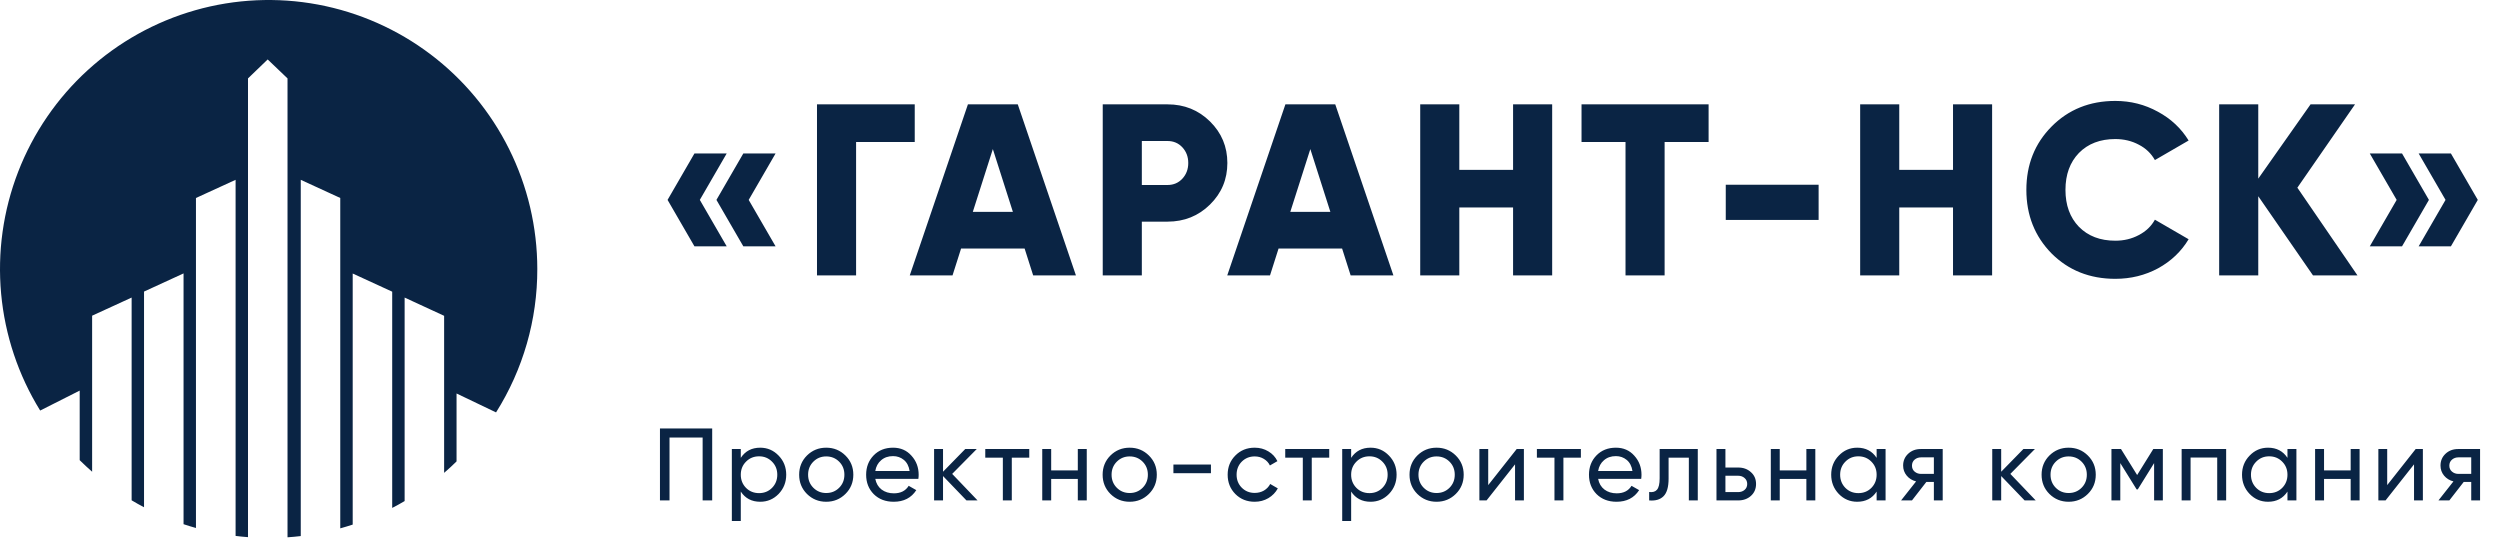
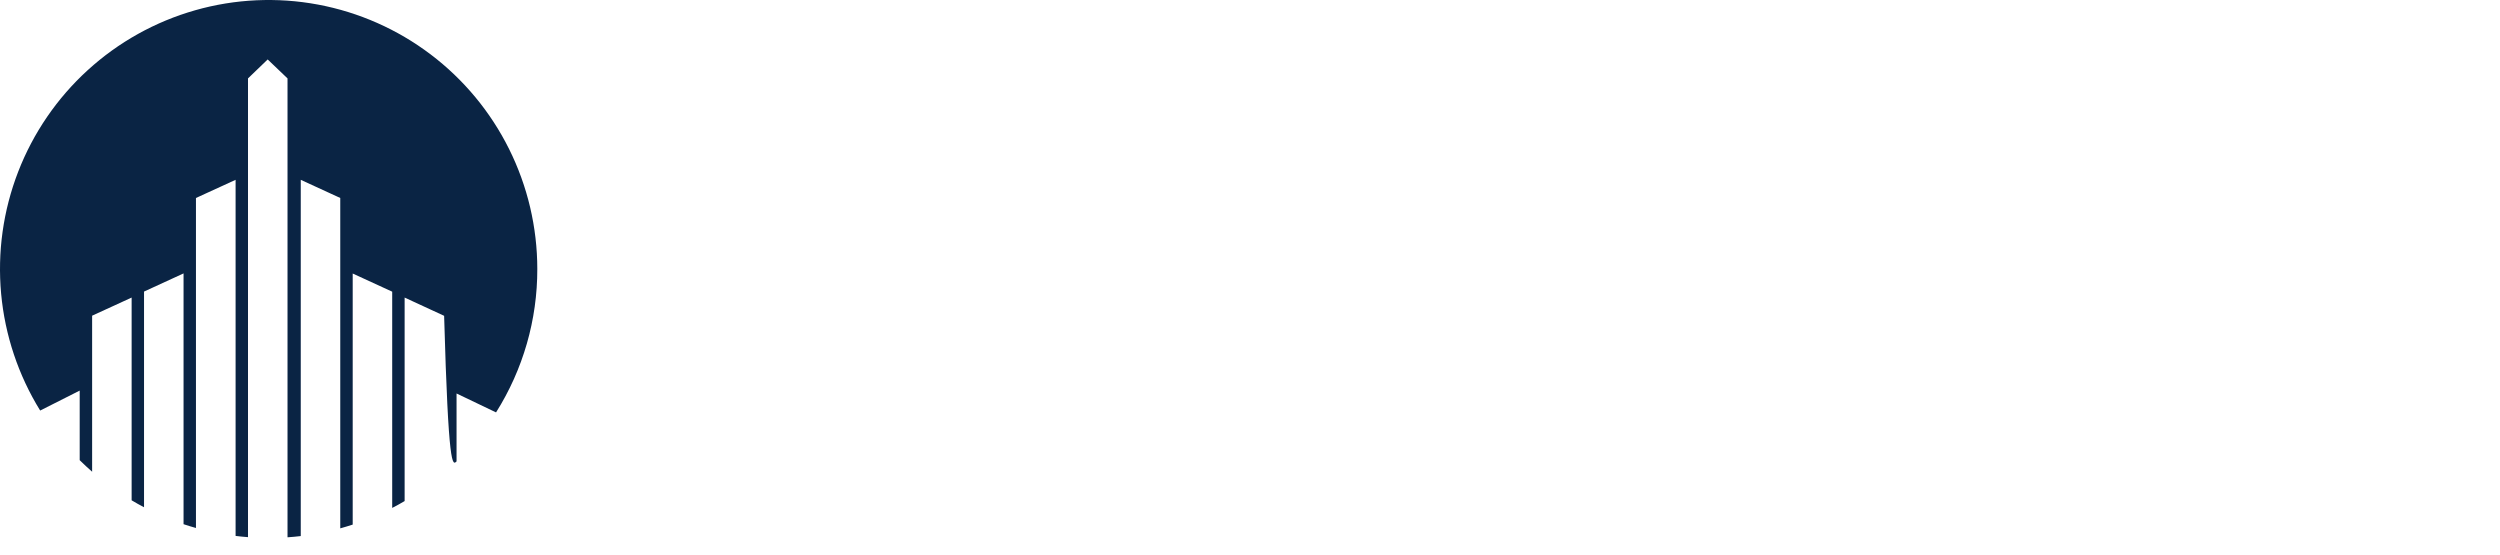
<svg xmlns="http://www.w3.org/2000/svg" width="266" height="59" viewBox="0 0 266 59" fill="none">
-   <path d="M77.321 16.329L74.461 21.269L77.321 26.209H73.889L71.029 21.269L73.889 16.329H77.321ZM82.521 16.329L79.661 21.269L82.521 26.209H79.089L76.229 21.269L79.089 16.329H82.521ZM97.328 11.103V15.107H91.088V29.303H86.928V11.103H97.328ZM109.929 29.303L109.019 26.443H102.259L101.349 29.303H96.799L102.987 11.103H108.291L114.479 29.303H109.929ZM103.507 22.543H107.771L105.639 15.861L103.507 22.543ZM124.221 11.103C126.006 11.103 127.514 11.71 128.745 12.923C129.976 14.137 130.591 15.61 130.591 17.343C130.591 19.077 129.976 20.55 128.745 21.763C127.514 22.977 126.006 23.583 124.221 23.583H121.491V29.303H117.331V11.103H124.221ZM124.221 19.683C124.862 19.683 125.391 19.458 125.807 19.007C126.223 18.557 126.431 18.002 126.431 17.343C126.431 16.685 126.223 16.13 125.807 15.679C125.391 15.229 124.862 15.003 124.221 15.003H121.491V19.683H124.221ZM143.709 29.303L142.799 26.443H136.039L135.129 29.303H130.579L136.767 11.103H142.071L148.259 29.303H143.709ZM137.287 22.543H141.551L139.419 15.861L137.287 22.543ZM160.991 11.103H165.151V29.303H160.991V22.075H155.271V29.303H151.111V11.103H155.271V18.071H160.991V11.103ZM181.795 11.103V15.107H177.115V29.303H172.955V15.107H168.275V11.103H181.795ZM183.621 23.401V19.657H193.501V23.401H183.621ZM207.801 11.103H211.961V29.303H207.801V22.075H202.081V29.303H197.921V11.103H202.081V18.071H207.801V11.103ZM225.069 29.667C222.348 29.667 220.086 28.766 218.283 26.963C216.498 25.143 215.605 22.89 215.605 20.203C215.605 17.517 216.498 15.272 218.283 13.469C220.086 11.649 222.348 10.739 225.069 10.739C226.698 10.739 228.206 11.121 229.593 11.883C230.98 12.629 232.072 13.651 232.869 14.951L229.281 17.031C228.882 16.321 228.31 15.775 227.565 15.393C226.82 14.995 225.988 14.795 225.069 14.795C223.457 14.795 222.166 15.289 221.195 16.277C220.242 17.265 219.765 18.574 219.765 20.203C219.765 21.833 220.242 23.141 221.195 24.129C222.166 25.117 223.457 25.611 225.069 25.611C225.988 25.611 226.82 25.412 227.565 25.013C228.328 24.615 228.9 24.069 229.281 23.375L232.869 25.455C232.089 26.755 231.006 27.787 229.619 28.549C228.232 29.295 226.716 29.667 225.069 29.667ZM250.835 29.303H246.103L240.279 20.879V29.303H236.119V11.103H240.279V19.007L245.843 11.103H250.575L244.439 19.969L250.835 29.303ZM255.577 16.329L258.437 21.269L255.577 26.209H252.145L255.005 21.269L252.145 16.329H255.577ZM260.777 16.329L263.637 21.269L260.777 26.209H257.345L260.205 21.269L257.345 16.329H260.777Z" fill="#0A2444" />
-   <path d="M75.777 45.588V53.245H74.76V46.551H71.237V53.245H70.22V45.588H75.777ZM80.887 47.634C81.653 47.634 82.305 47.914 82.845 48.476C83.384 49.03 83.654 49.708 83.654 50.51C83.654 51.312 83.384 51.994 82.845 52.556C82.305 53.11 81.653 53.387 80.887 53.387C79.983 53.387 79.294 53.026 78.82 52.304V55.432H77.868V47.776H78.82V48.716C79.294 47.995 79.983 47.634 80.887 47.634ZM80.766 52.468C81.313 52.468 81.773 52.282 82.145 51.91C82.516 51.531 82.703 51.064 82.703 50.51C82.703 49.956 82.516 49.493 82.145 49.121C81.773 48.742 81.313 48.552 80.766 48.552C80.212 48.552 79.749 48.742 79.377 49.121C79.005 49.493 78.82 49.956 78.82 50.51C78.82 51.064 79.005 51.531 79.377 51.91C79.749 52.282 80.212 52.468 80.766 52.468ZM89.952 52.556C89.391 53.11 88.709 53.387 87.907 53.387C87.105 53.387 86.423 53.11 85.861 52.556C85.307 52.001 85.03 51.32 85.03 50.51C85.03 49.701 85.307 49.019 85.861 48.465C86.423 47.911 87.105 47.634 87.907 47.634C88.709 47.634 89.391 47.911 89.952 48.465C90.514 49.019 90.794 49.701 90.794 50.51C90.794 51.32 90.514 52.001 89.952 52.556ZM87.907 52.457C88.454 52.457 88.913 52.271 89.285 51.899C89.657 51.527 89.843 51.064 89.843 50.51C89.843 49.956 89.657 49.493 89.285 49.121C88.913 48.749 88.454 48.563 87.907 48.563C87.367 48.563 86.912 48.749 86.54 49.121C86.168 49.493 85.982 49.956 85.982 50.51C85.982 51.064 86.168 51.527 86.54 51.899C86.912 52.271 87.367 52.457 87.907 52.457ZM93.13 50.948C93.225 51.436 93.447 51.815 93.797 52.085C94.155 52.355 94.592 52.49 95.11 52.49C95.832 52.49 96.357 52.224 96.685 51.691L97.494 52.151C96.962 52.975 96.16 53.387 95.088 53.387C94.22 53.387 93.513 53.117 92.966 52.577C92.427 52.031 92.157 51.342 92.157 50.51C92.157 49.686 92.423 49.001 92.955 48.454C93.487 47.907 94.177 47.634 95.022 47.634C95.825 47.634 96.477 47.918 96.98 48.487C97.491 49.048 97.746 49.726 97.746 50.521C97.746 50.66 97.735 50.802 97.713 50.948H93.13ZM95.022 48.531C94.512 48.531 94.089 48.676 93.754 48.968C93.418 49.252 93.21 49.635 93.13 50.116H96.783C96.703 49.599 96.499 49.205 96.171 48.935C95.843 48.665 95.46 48.531 95.022 48.531ZM104.013 53.245H102.832L100.338 50.652V53.245H99.387V47.776H100.338V50.193L102.701 47.776H103.926L101.312 50.423L104.013 53.245ZM109.514 47.776V48.694H107.655V53.245H106.703V48.694H104.833V47.776H109.514ZM114.679 47.776H115.631V53.245H114.679V50.959H111.846V53.245H110.895V47.776H111.846V50.051H114.679V47.776ZM122.242 52.556C121.68 53.11 120.999 53.387 120.197 53.387C119.394 53.387 118.713 53.11 118.151 52.556C117.597 52.001 117.32 51.32 117.32 50.51C117.32 49.701 117.597 49.019 118.151 48.465C118.713 47.911 119.394 47.634 120.197 47.634C120.999 47.634 121.68 47.911 122.242 48.465C122.803 49.019 123.084 49.701 123.084 50.51C123.084 51.32 122.803 52.001 122.242 52.556ZM120.197 52.457C120.743 52.457 121.203 52.271 121.575 51.899C121.947 51.527 122.133 51.064 122.133 50.51C122.133 49.956 121.947 49.493 121.575 49.121C121.203 48.749 120.743 48.563 120.197 48.563C119.657 48.563 119.201 48.749 118.829 49.121C118.458 49.493 118.272 49.956 118.272 50.51C118.272 51.064 118.458 51.527 118.829 51.899C119.201 52.271 119.657 52.457 120.197 52.457ZM124.851 50.346V49.427H128.844V50.346H124.851ZM133.499 53.387C132.675 53.387 131.99 53.113 131.443 52.566C130.896 52.012 130.623 51.327 130.623 50.51C130.623 49.694 130.896 49.012 131.443 48.465C131.99 47.911 132.675 47.634 133.499 47.634C134.039 47.634 134.524 47.765 134.954 48.027C135.384 48.282 135.705 48.629 135.916 49.066L135.118 49.526C134.979 49.234 134.764 49.001 134.473 48.826C134.188 48.651 133.864 48.563 133.499 48.563C132.952 48.563 132.493 48.749 132.121 49.121C131.756 49.493 131.574 49.956 131.574 50.51C131.574 51.057 131.756 51.517 132.121 51.888C132.493 52.26 132.952 52.446 133.499 52.446C133.864 52.446 134.192 52.362 134.484 52.195C134.775 52.02 134.998 51.786 135.151 51.495L135.96 51.965C135.727 52.395 135.391 52.742 134.954 53.004C134.516 53.259 134.031 53.387 133.499 53.387ZM141.43 47.776V48.694H139.571V53.245H138.619V48.694H136.749V47.776H141.43ZM145.83 47.634C146.595 47.634 147.248 47.914 147.787 48.476C148.327 49.03 148.597 49.708 148.597 50.51C148.597 51.312 148.327 51.994 147.787 52.556C147.248 53.11 146.595 53.387 145.83 53.387C144.925 53.387 144.236 53.026 143.762 52.304V55.432H142.811V47.776H143.762V48.716C144.236 47.995 144.925 47.634 145.83 47.634ZM145.709 52.468C146.256 52.468 146.716 52.282 147.087 51.91C147.459 51.531 147.645 51.064 147.645 50.51C147.645 49.956 147.459 49.493 147.087 49.121C146.716 48.742 146.256 48.552 145.709 48.552C145.155 48.552 144.692 48.742 144.32 49.121C143.948 49.493 143.762 49.956 143.762 50.51C143.762 51.064 143.948 51.531 144.32 51.91C144.692 52.282 145.155 52.468 145.709 52.468ZM154.895 52.556C154.333 53.11 153.652 53.387 152.85 53.387C152.047 53.387 151.366 53.11 150.804 52.556C150.25 52.001 149.973 51.32 149.973 50.51C149.973 49.701 150.25 49.019 150.804 48.465C151.366 47.911 152.047 47.634 152.85 47.634C153.652 47.634 154.333 47.911 154.895 48.465C155.456 49.019 155.737 49.701 155.737 50.51C155.737 51.32 155.456 52.001 154.895 52.556ZM152.85 52.457C153.396 52.457 153.856 52.271 154.228 51.899C154.6 51.527 154.786 51.064 154.786 50.51C154.786 49.956 154.6 49.493 154.228 49.121C153.856 48.749 153.396 48.563 152.85 48.563C152.31 48.563 151.854 48.749 151.482 49.121C151.11 49.493 150.925 49.956 150.925 50.51C150.925 51.064 151.11 51.527 151.482 51.899C151.854 52.271 152.31 52.457 152.85 52.457ZM161.376 47.776H162.142V53.245H161.201V49.406L158.171 53.245H157.406V47.776H158.346V51.615L161.376 47.776ZM168.206 47.776V48.694H166.347V53.245H165.395V48.694H163.525V47.776H168.206ZM170.04 50.948C170.135 51.436 170.358 51.815 170.708 52.085C171.065 52.355 171.502 52.49 172.02 52.49C172.742 52.49 173.267 52.224 173.595 51.691L174.405 52.151C173.872 52.975 173.07 53.387 171.998 53.387C171.131 53.387 170.423 53.117 169.876 52.577C169.337 52.031 169.067 51.342 169.067 50.51C169.067 49.686 169.333 49.001 169.865 48.454C170.398 47.907 171.087 47.634 171.933 47.634C172.735 47.634 173.387 47.918 173.891 48.487C174.401 49.048 174.656 49.726 174.656 50.521C174.656 50.66 174.645 50.802 174.623 50.948H170.04ZM171.933 48.531C171.422 48.531 170.999 48.676 170.664 48.968C170.328 49.252 170.121 49.635 170.04 50.116H173.694C173.613 49.599 173.409 49.205 173.081 48.935C172.753 48.665 172.37 48.531 171.933 48.531ZM180.644 47.776V53.245H179.693V48.694H177.538V50.926C177.538 51.823 177.356 52.45 176.991 52.807C176.634 53.157 176.127 53.303 175.471 53.245V52.348C175.843 52.399 176.12 52.319 176.302 52.107C176.492 51.888 176.586 51.487 176.586 50.904V47.776H180.644ZM184.941 49.745C185.488 49.745 185.94 49.909 186.297 50.237C186.662 50.558 186.844 50.977 186.844 51.495C186.844 52.012 186.662 52.435 186.297 52.763C185.94 53.084 185.488 53.245 184.941 53.245H182.633V47.776H183.585V49.745H184.941ZM184.941 52.359C185.211 52.359 185.437 52.282 185.619 52.129C185.809 51.969 185.903 51.757 185.903 51.495C185.903 51.232 185.809 51.021 185.619 50.86C185.437 50.7 185.211 50.62 184.941 50.62H183.585V52.359H184.941ZM192.198 47.776H193.15V53.245H192.198V50.959H189.365V53.245H188.414V47.776H189.365V50.051H192.198V47.776ZM199.673 47.776H200.625V53.245H199.673V52.304C199.2 53.026 198.51 53.387 197.606 53.387C196.841 53.387 196.188 53.11 195.648 52.556C195.109 51.994 194.839 51.312 194.839 50.51C194.839 49.708 195.109 49.03 195.648 48.476C196.188 47.914 196.841 47.634 197.606 47.634C198.51 47.634 199.2 47.995 199.673 48.716V47.776ZM197.727 52.468C198.281 52.468 198.744 52.282 199.116 51.91C199.488 51.531 199.673 51.064 199.673 50.51C199.673 49.956 199.488 49.493 199.116 49.121C198.744 48.742 198.281 48.552 197.727 48.552C197.18 48.552 196.72 48.742 196.348 49.121C195.977 49.493 195.791 49.956 195.791 50.51C195.791 51.064 195.977 51.531 196.348 51.91C196.72 52.282 197.18 52.468 197.727 52.468ZM206.704 47.776V53.245H205.764V51.276H204.965L203.434 53.245H202.275L203.872 51.221C203.463 51.119 203.131 50.915 202.876 50.609C202.621 50.302 202.493 49.945 202.493 49.537C202.493 49.034 202.672 48.614 203.029 48.279C203.387 47.944 203.835 47.776 204.375 47.776H206.704ZM204.407 50.423H205.764V48.662H204.407C204.138 48.662 203.908 48.742 203.718 48.902C203.529 49.063 203.434 49.278 203.434 49.548C203.434 49.81 203.529 50.022 203.718 50.182C203.908 50.343 204.138 50.423 204.407 50.423ZM216.601 53.245H215.42L212.926 50.652V53.245H211.975V47.776H212.926V50.193L215.289 47.776H216.514L213.9 50.423L216.601 53.245ZM222.147 52.556C221.586 53.11 220.904 53.387 220.102 53.387C219.3 53.387 218.618 53.11 218.056 52.556C217.502 52.001 217.225 51.32 217.225 50.51C217.225 49.701 217.502 49.019 218.056 48.465C218.618 47.911 219.3 47.634 220.102 47.634C220.904 47.634 221.586 47.911 222.147 48.465C222.708 49.019 222.989 49.701 222.989 50.51C222.989 51.32 222.708 52.001 222.147 52.556ZM220.102 52.457C220.649 52.457 221.108 52.271 221.48 51.899C221.852 51.527 222.038 51.064 222.038 50.51C222.038 49.956 221.852 49.493 221.48 49.121C221.108 48.749 220.649 48.563 220.102 48.563C219.562 48.563 219.106 48.749 218.734 49.121C218.363 49.493 218.177 49.956 218.177 50.51C218.177 51.064 218.363 51.527 218.734 51.899C219.106 52.271 219.562 52.457 220.102 52.457ZM230.127 47.776V53.245H229.197V49.274L227.458 52.074H227.338L225.599 49.274V53.245H224.658V47.776H225.675L227.392 50.543L229.11 47.776H230.127ZM236.862 47.776V53.245H235.911V48.684H233.078V53.245H232.126V47.776H236.862ZM243.386 47.776H244.338V53.245H243.386V52.304C242.912 53.026 242.223 53.387 241.319 53.387C240.553 53.387 239.9 53.11 239.361 52.556C238.821 51.994 238.551 51.312 238.551 50.51C238.551 49.708 238.821 49.03 239.361 48.476C239.9 47.914 240.553 47.634 241.319 47.634C242.223 47.634 242.912 47.995 243.386 48.716V47.776ZM241.439 52.468C241.993 52.468 242.456 52.282 242.828 51.91C243.2 51.531 243.386 51.064 243.386 50.51C243.386 49.956 243.2 49.493 242.828 49.121C242.456 48.742 241.993 48.552 241.439 48.552C240.892 48.552 240.433 48.742 240.061 49.121C239.689 49.493 239.503 49.956 239.503 50.51C239.503 51.064 239.689 51.531 240.061 51.91C240.433 52.282 240.892 52.468 241.439 52.468ZM250.111 47.776H251.062V53.245H250.111V50.959H247.278V53.245H246.326V47.776H247.278V50.051H250.111V47.776ZM257.028 47.776H257.794V53.245H256.853V49.406L253.823 53.245H253.058V47.776H253.998V51.615L257.028 47.776ZM263.88 47.776V53.245H262.939V51.276H262.141L260.609 53.245H259.45L261.047 51.221C260.638 51.119 260.307 50.915 260.051 50.609C259.796 50.302 259.669 49.945 259.669 49.537C259.669 49.034 259.847 48.614 260.205 48.279C260.562 47.944 261.01 47.776 261.55 47.776H263.88ZM261.583 50.423H262.939V48.662H261.583C261.313 48.662 261.083 48.742 260.894 48.902C260.704 49.063 260.609 49.278 260.609 49.548C260.609 49.81 260.704 50.022 260.894 50.182C261.083 50.343 261.313 50.423 261.583 50.423Z" fill="#0A2444" />
-   <path d="M57.169 28.615C57.167 24.189 56.141 19.822 54.169 15.86C52.198 11.898 49.336 8.447 45.808 5.78C42.279 3.112 38.182 1.301 33.836 0.487C29.491 -0.326 25.016 -0.119 20.764 1.092C16.512 2.303 12.599 4.485 9.331 7.467C6.064 10.449 3.531 14.149 1.933 18.276C0.335 22.404 -0.285 26.846 0.121 31.255C0.527 35.663 1.949 39.917 4.274 43.682L8.479 41.559V48.962C8.903 49.382 9.346 49.793 9.802 50.192V33.589L14.005 31.661V53.233C14.433 53.49 14.875 53.736 15.325 53.972V31.023L19.53 29.09V55.774C19.961 55.918 20.403 56.054 20.85 56.178V21.065L25.067 19.133V57.022C25.5 57.077 25.942 57.121 26.387 57.153V8.342L28.481 6.325L30.592 8.342V57.169C31.069 57.137 31.541 57.093 32.001 57.038V19.133L36.204 21.065V56.217C36.651 56.093 37.093 55.959 37.527 55.817V29.102L41.73 31.034V54.043C42.188 53.814 42.619 53.566 43.052 53.313V31.661L47.255 33.602V50.312C47.713 49.924 48.146 49.515 48.577 49.093V41.866L52.78 43.879C55.659 39.311 57.181 34.017 57.169 28.615Z" fill="#0A2444" />
+   <path d="M57.169 28.615C57.167 24.189 56.141 19.822 54.169 15.86C52.198 11.898 49.336 8.447 45.808 5.78C42.279 3.112 38.182 1.301 33.836 0.487C29.491 -0.326 25.016 -0.119 20.764 1.092C16.512 2.303 12.599 4.485 9.331 7.467C6.064 10.449 3.531 14.149 1.933 18.276C0.335 22.404 -0.285 26.846 0.121 31.255C0.527 35.663 1.949 39.917 4.274 43.682L8.479 41.559V48.962C8.903 49.382 9.346 49.793 9.802 50.192V33.589L14.005 31.661V53.233C14.433 53.49 14.875 53.736 15.325 53.972V31.023L19.53 29.09V55.774C19.961 55.918 20.403 56.054 20.85 56.178V21.065L25.067 19.133V57.022C25.5 57.077 25.942 57.121 26.387 57.153V8.342L28.481 6.325L30.592 8.342V57.169C31.069 57.137 31.541 57.093 32.001 57.038V19.133L36.204 21.065V56.217C36.651 56.093 37.093 55.959 37.527 55.817V29.102L41.73 31.034V54.043C42.188 53.814 42.619 53.566 43.052 53.313V31.661L47.255 33.602C47.713 49.924 48.146 49.515 48.577 49.093V41.866L52.78 43.879C55.659 39.311 57.181 34.017 57.169 28.615Z" fill="#0A2444" />
</svg>